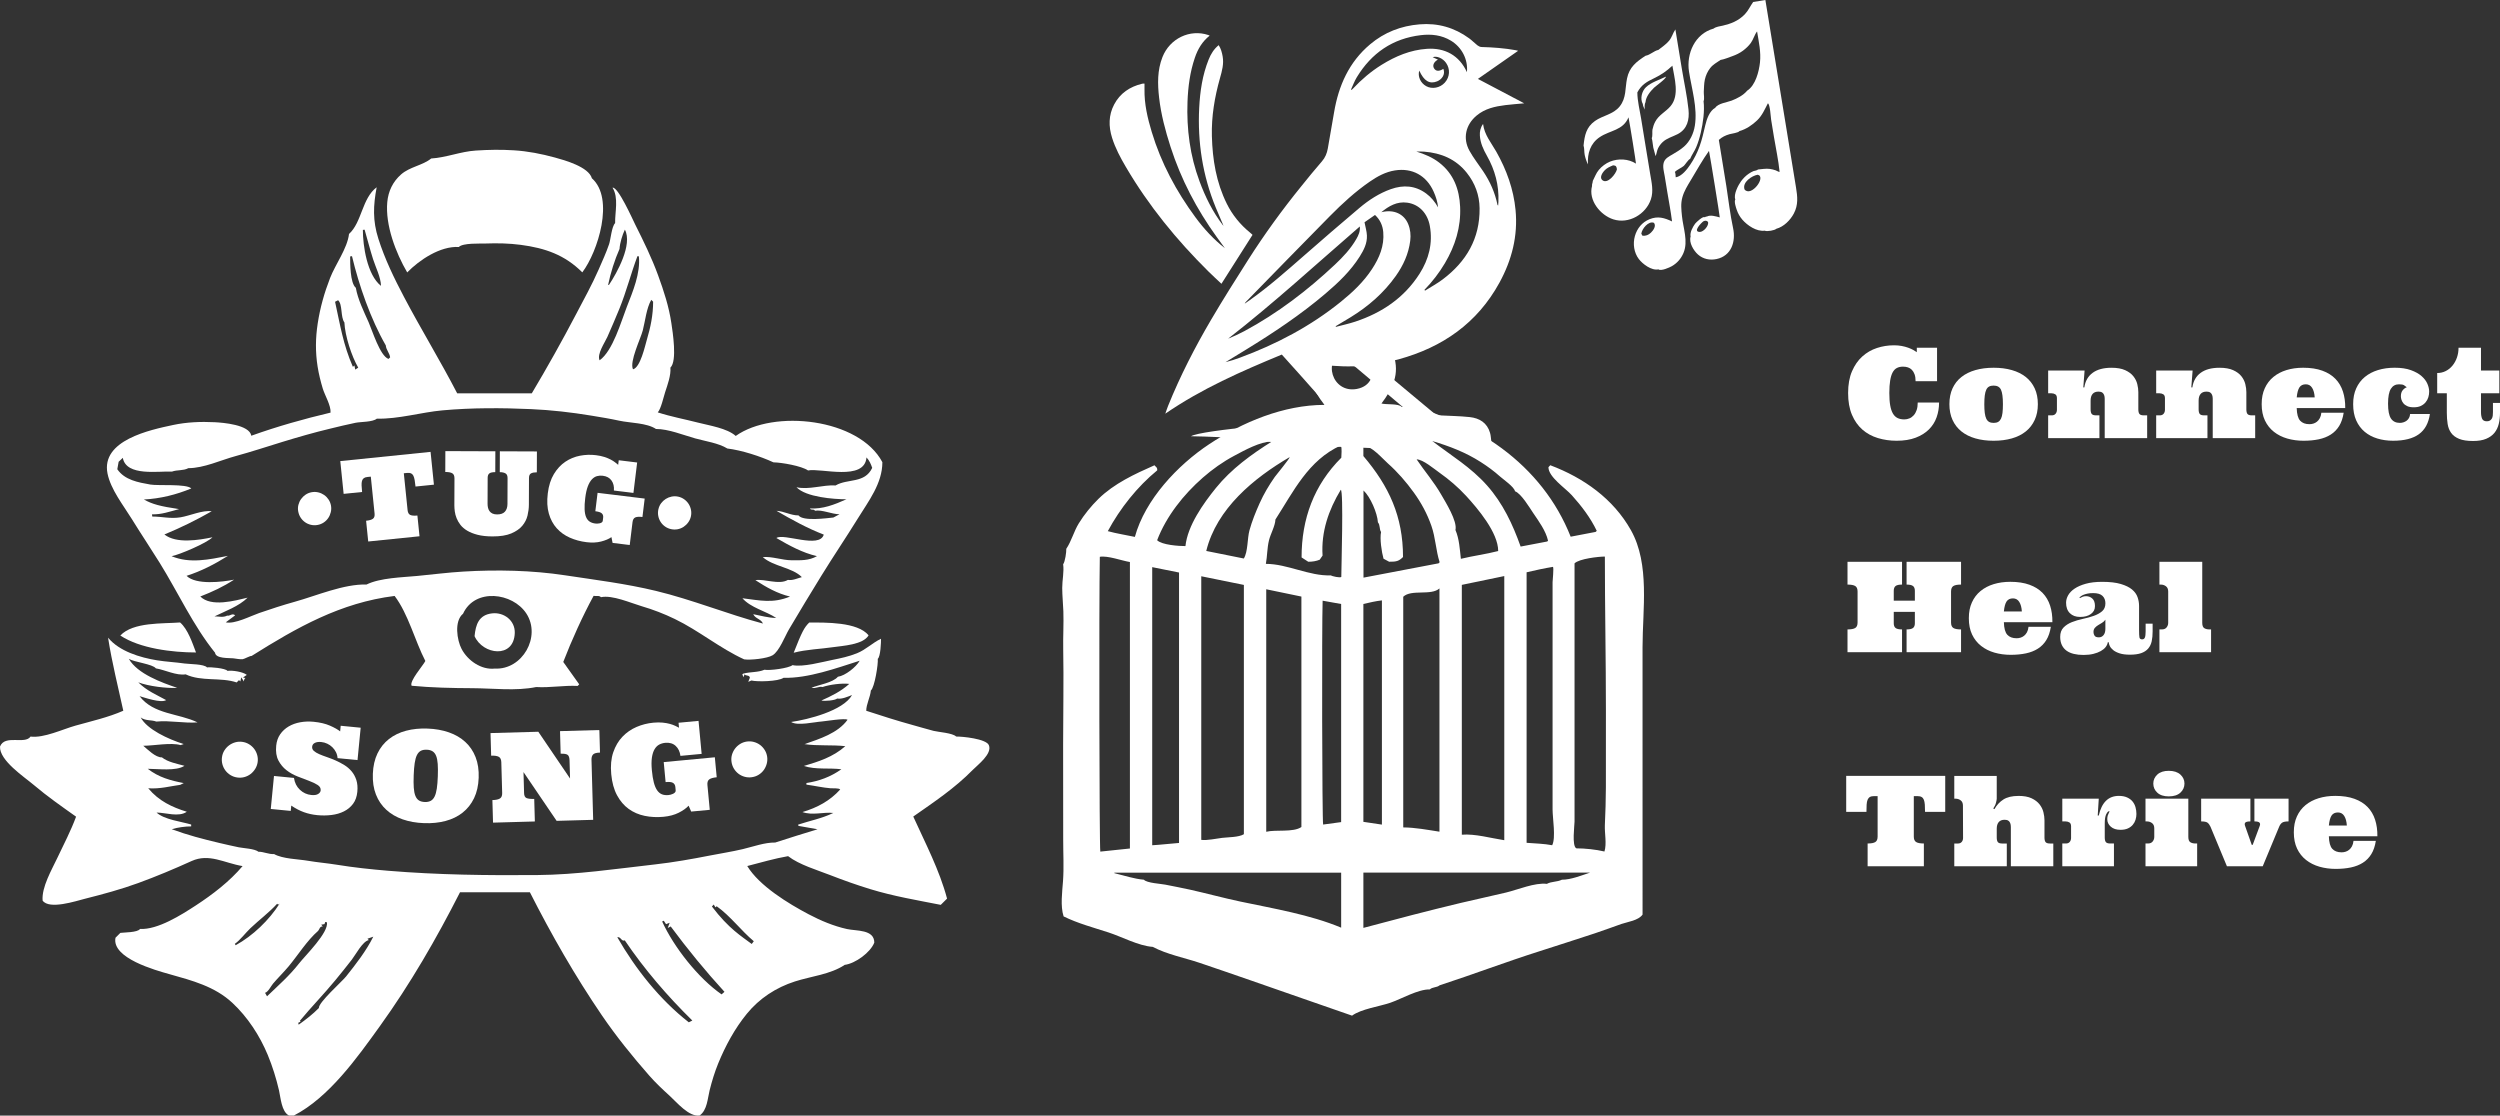
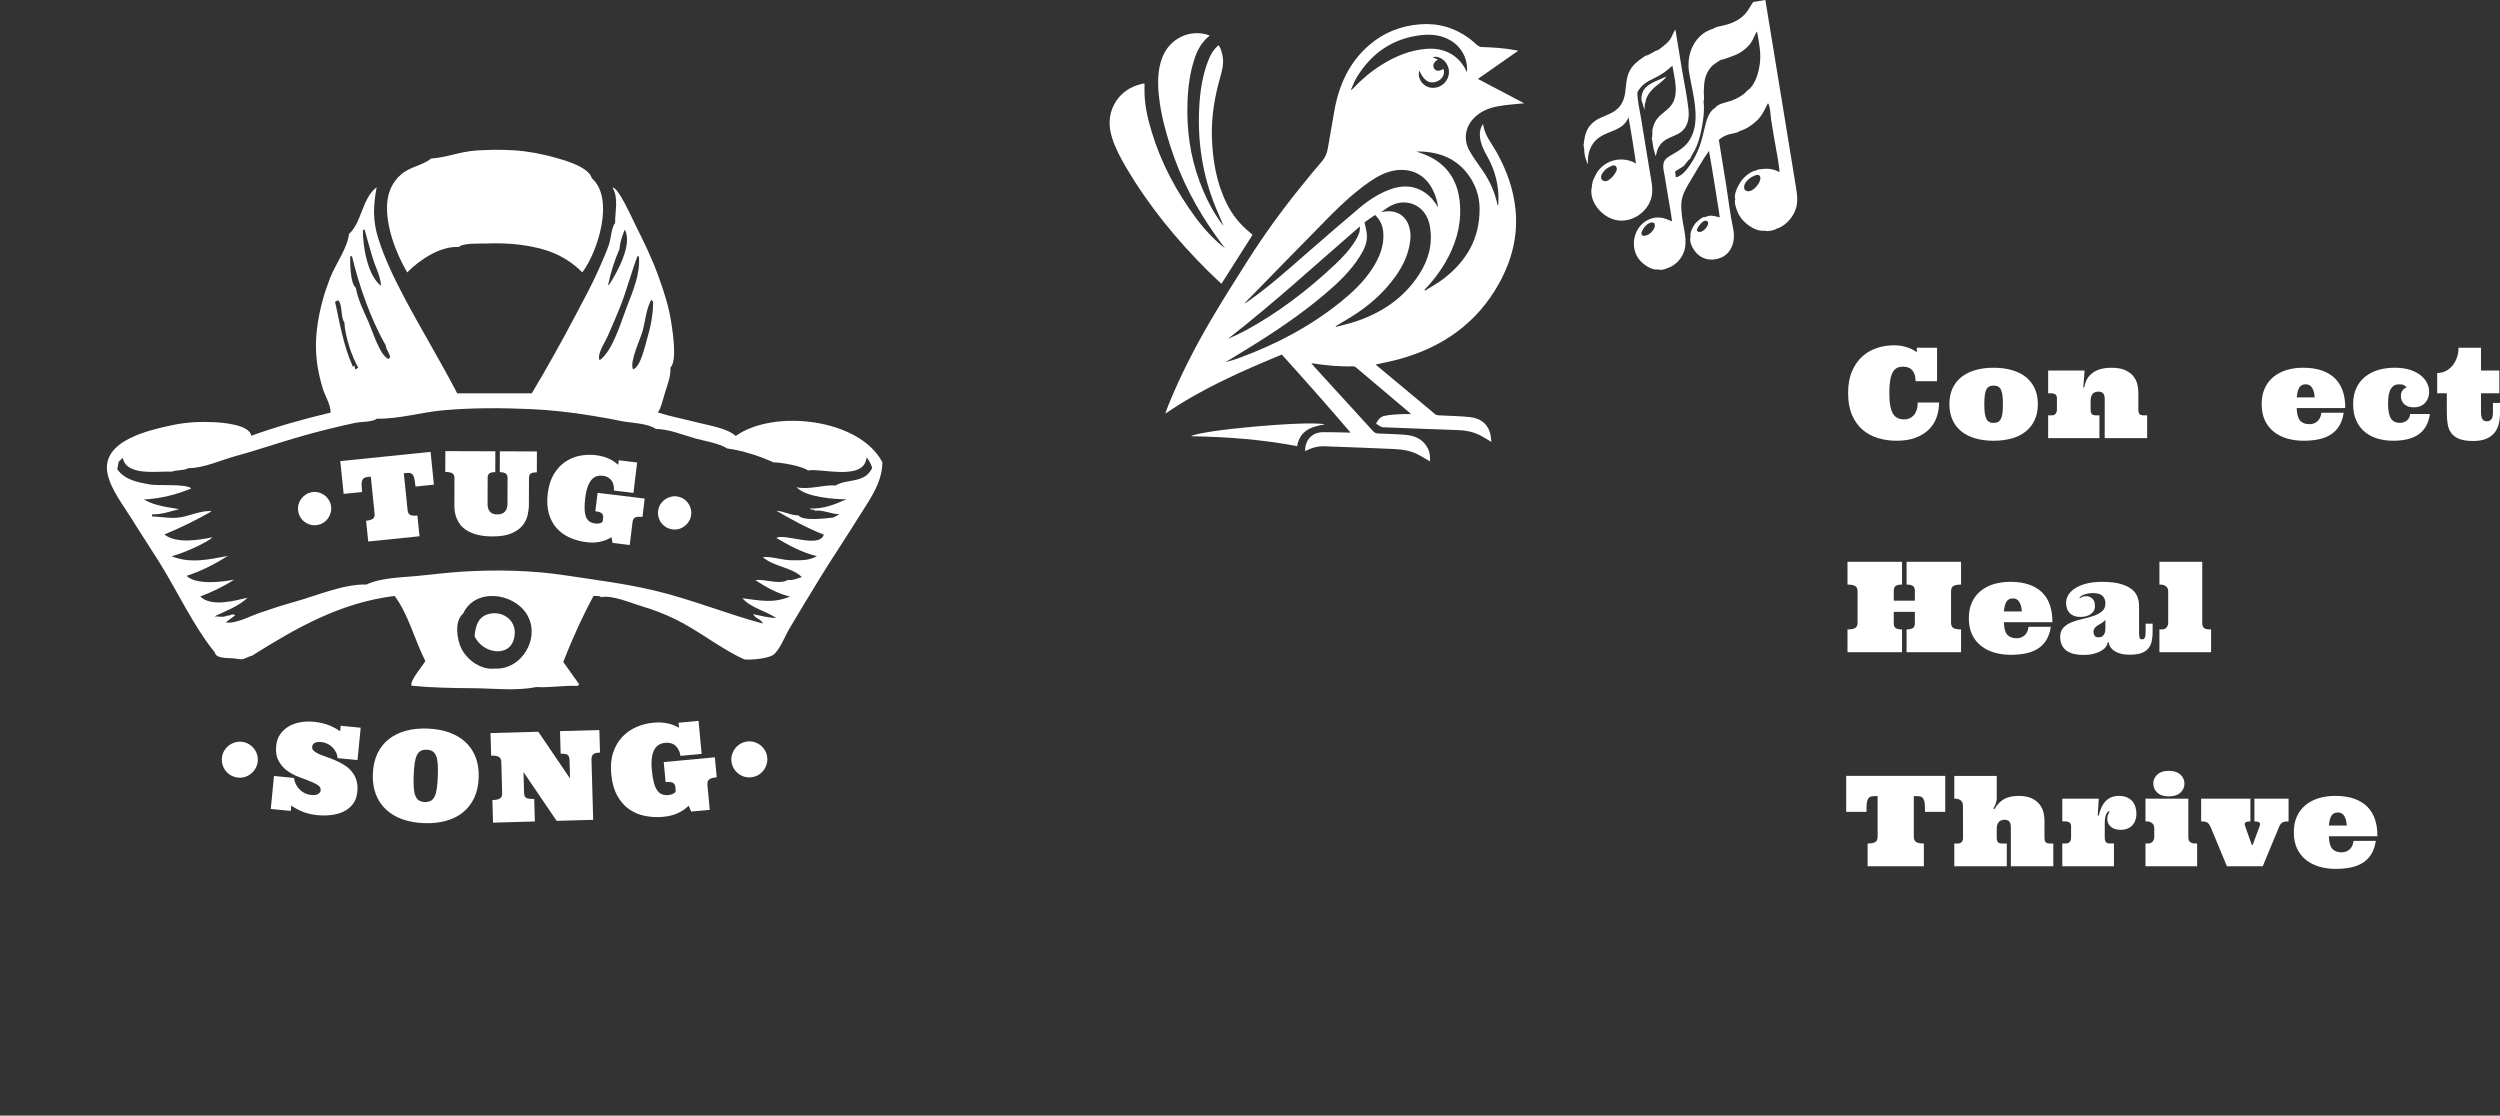
<svg xmlns="http://www.w3.org/2000/svg" viewBox="0 0 2388.08 1065.66">
  <rect x="0" y="0" width="2388.08" height="1065.66" fill="#333333" stroke="none" />
  <defs>
    <style>
      .cls-1 {
        fill: #fff;
        stroke-width: 0px;
      }
    </style>
  </defs>
  <g id="Layer_2" data-name="Layer 2">
    <g>
      <g id="Element_square-bird-cage.psd">
-         <path class="cls-1" d="M1568.99,873.68c-3.99,5.63-14.13,6.87-20.07,8.9-8.46,2.9-16.8,6.15-25.3,8.91-17.61,5.73-35.2,11.51-52.84,17.11-32.08,10.19-63.62,22.17-95.63,32.62-2.72,2.28-6.73,1.46-9.37,3.91-11.13-.27-27.14,9.12-37.69,12.73-10.52,3.6-27.77,5.9-36.57,12.32-32.05-10.99-63.94-22.35-95.98-33.4-16.56-5.71-33.1-11.5-49.73-17.07-14.37-4.82-31.24-8.08-44.64-15.22-13.73-.99-29.33-9.59-42.41-13.83-14.19-4.6-29.39-8.66-42.77-15.28-3.2-9.82-1.32-23.46-.57-33.67.96-13.03.15-26.4.18-39.48.06-30.35-.08-60.7-.07-91.05,0-30.29.65-60.65.09-90.93-.23-12.12.55-24.27.14-36.3-.26-7.44-1.05-14.77-1.09-22.25-.04-7.27,1.89-15.63.88-22.73,1.82-2.11,3.19-11.96,3-14.74,4.91-7.27,7.27-16.74,11.98-24.36,5.09-8.25,11.77-16.51,18.73-23.33,15.05-14.73,34.56-23.7,53.53-32.1.93,1.41,3,1.92,2.6,4.87-19,15.54-35.48,36.34-47.18,58.06,8.62,2.39,17.27,3.62,25.85,5.49,9.7-35.55,40.86-68.59,70.85-88.47,32-21.21,71.41-37.63,110.24-37.63-11.34-14.94-19.49-29.69-12.31-48.8,6.66-17.72,24.25-27.11,42.78-26.09,16.41.9,30.42,11.59,35.58,27.21,6.03,18.26-.8,32-11.59,46.36,4.48,1.26,16.43-.21,19.39,3.3,13.47-2.9,35.64,8.03,48.07,12.98,16.92,6.73,32.92,15.73,47.54,26.57,29.5,21.87,52.22,50.21,65.74,84.38,7.83-1.5,15.41-2.96,23.83-4.57-.09.09.49-.45,1.09-1-5.94-12.47-14.62-23.84-23.83-34.05-6.19-6.86-22.33-17.39-22.33-26.76.6-.65,1.05-1.14,1.74-1.89,31.86,12.02,60.16,31.98,77.07,62.07,18.28,32.52,11.07,76.08,11.08,111.82.02,85.12.02,170.25.02,255.37ZM1147.49,802.26c5.58.76,14.39-1.27,19.96-1.91,5.62-.65,15.94-.52,20.74-3.48v-238.14c-13.62-2.77-27.07-5.5-40.7-8.27v251.81ZM1436.94,802.59v-252.31c-13.73,2.85-27.19,5.64-40.56,8.41v238.65c12.46-1.08,28.17,3.38,40.56,5.25ZM1504.05,538.13v246.69c0,3.79-2.71,23.25,1.72,25.55,8.36,0,18.73,1.09,26.85,3.02,2.33-7.54.05-17.27.4-25.35.53-11.98.94-23.83.97-35.87.05-24.52.03-49.04.03-73.56,0-49-1-98.03-1-146.96-6.02,0-24.55,2.08-28.97,6.5ZM1079.33,810.5v-273.63c-7.63-1.24-21.17-6.31-28.75-5-.84,43.2-.47,276.45.47,281.61,9.38-.99,18.77-1.97,28.29-2.97ZM1375.01,794.46v-232.37c-7.97,7.2-26.87.56-34.59,7.94v220.35c11.13.02,23.62,2.38,34.59,4.08ZM1243.14,789.98v-220.12c-11.31-2.35-22.43-4.66-33.59-6.97v231.64c9.11-2.26,25.84.84,33.59-4.54ZM1126.25,805.21v-258.31c-8.6-1.73-17.02-3.42-25.62-5.15v265.66c8.56-.49,17.07-1.54,25.62-2.19ZM1458.26,546.68v258.4c8.02.64,16.62.79,24.44,2.31,3.63-7.06.37-25.83.37-34.13,0-12.06,0-24.12,0-36.18,0-24.12,0-48.24,0-72.35,0-25.05,0-50.09,0-75.14,0-11.13,0-22.26,0-33.39,0-1.67,1.34-13.75.37-14.72-8.34,1.37-16.74,3.2-25.18,5.19ZM1302.35,886.35c30.88-8.25,61.84-16.4,92.93-23.83,14.39-3.44,28.88-6.47,43.28-9.93,11.17-2.68,27.64-9.7,39.05-8.3,4.47-2.45,9.83-1.67,14.34-3.96,8.67.04,18.75-4.14,27-6.81h-216.6v52.83ZM1064.52,833.57c-.02.16-.05.32-.07.49,9.24,2.23,18.74,5.46,28.25,6.28,2.76,3.17,16.34,3.88,20.35,4.69,7.89,1.59,15.85,3.06,23.7,4.81,16.08,3.59,32.02,7.98,48.14,11.38,31.32,6.62,66.64,12.5,96.23,24.91v-52.55h-216.6ZM1249.68,536.6c-2.15-1.39-4.38-2.84-6.37-4.13,0-36.95,11.8-69.09,37.96-95.25,0-3.55.81-8.34-.42-11.73-31.14,14.07-45.25,43.97-62.52,70.76-.22,6.15-4.66,13.73-6.15,19.85-1.83,7.5-1.61,15.06-2.98,22.52,20.62,0,41.54,11.84,62.09,10.99,1.06.85,8.75,2.58,9.97,1.5,0-8.2,2.29-82.82-.51-83.25-11.73,19.45-18.83,40.16-17.39,62.86-.99,1.42-1.79,2.58-2.72,3.92q-4.77,2-10.97,1.96ZM1302.34,435.63c24.58,28.91,37.87,57.73,37.87,96.46-3.87,3.82-6.21,4.6-13.28,4.49-1.98-1.07-3.76-2.03-5.34-2.88-1.83-6.41-3.7-19.15-2.36-25.5-1.84-2.81-.71-6.58-3-9.24-.56-8.91-7.23-24.44-13.78-30.44v83.26c23.86-4.55,47.61-9.07,71.75-13.68.11-.11.56-.59.99-1.04-3.6-11.13-3.89-23.38-7.87-34.75-4.05-11.56-9.62-21.89-16.79-31.82-7.23-10-15.55-19.65-24.77-27.8-5.28-4.67-15.63-17-23.42-16.85v9.79ZM1320.05,787.69v-214.18c-6.13.68-11.9,2.11-17.7,3.43v208.11c5.91.88,11.7,1.74,17.7,2.64ZM1281.1,785.3v-208.34c-6.02-1.08-11.84-2.12-17.68-3.16-.85,24.76-.48,209.1.47,213.84,5.67-.77,11.36-1.54,17.2-2.34ZM1188.14,533.5c4.03-6.53,3.25-19.1,5.37-26.84,2.42-8.85,5.93-17.48,9.68-25.86,4.04-9.02,8.88-17.15,14.52-25.21,1.37-1.96,14.73-18.03,14.15-18.91-34.22,20.03-69.69,49.18-79.6,89.61,12.06,2.42,23.72,4.76,35.88,7.21ZM1353.21,438.82c7.72,11.44,16.59,21.59,23.51,33.68,4.06,7.1,15.6,25.38,13.57,33.78,3.63,8.38,4.17,18.55,5.19,27.51,11.81-2.88,23.78-4.35,35.64-7.42,0-17.58-19.51-40.58-30.7-52.74-7.53-8.18-16.28-15.68-25.37-22.09-5.1-3.59-15.8-12.74-21.85-12.74ZM1132.37,521.64c2.09-19.65,17-40.52,29.11-55.52,14.63-18.12,33.92-32.11,53.47-44.38-11.13,0-26.3,8.49-35.95,13.62-10.79,5.74-20.86,12.88-30.04,20.92-18.36,16.08-34.85,36.83-43.63,59.76,4.53,4.53,20.66,5.6,27.03,5.6ZM1368.15,421.29c18.18,13.95,36.88,25.02,52.38,42.5,15.08,17.01,24.49,37.11,32.03,58.31,8.54-1.63,16.91-3.22,25.39-4.84.25-.25.6-.6.79-.79-2.17-9.56-8.86-18.54-14.29-26.58-3.31-4.91-11.38-18.52-17.28-20.63-.69-4.13-11.36-11.46-14.24-14.05-5.73-5.15-11.98-9.7-18.46-13.85-14.45-9.27-30-15.2-46.33-20.07ZM1284.78,334.06c-22.51,9.3-12.43,41.97,11.36,37.46,27.89-5.29,12.84-47.97-11.36-37.46Z" />
-       </g>
+         </g>
      <g id="Element_swiss-canary.psd">
        <g>
          <path class="cls-1" d="M1314.05,348.26c3.31,2.76,6.42,5.34,9.52,7.92,15.79,13.18,31.56,26.38,47.39,39.51.79.66,2.05.98,3.11,1.04,9.97.57,19.99.61,29.9,1.68,9.27,1,16.62,5.46,19.39,15.11.76,2.65.83,5.51,1.26,8.61-4.19-2.44-7.78-4.83-11.62-6.7-6.14-2.99-12.79-4.3-19.56-4.57-24.13-.96-48.27-1.66-72.39-2.72-2.17-.1-4.25-2.14-6.53-3.36,1.76-4.12,4.48-6.84,8.22-7.61,4.83-.99,9.84-1.22,14.79-1.55,3.31-.22,6.65-.04,10.2-.04-.43-.46-.83-1.01-1.34-1.43-17.03-14.42-34.07-28.83-51.13-43.21-.64-.54-1.59-1.06-2.38-1.03-13.12.41-26.11-.8-39.05-2.82-.24-.04-.49,0-1.21,0,1.79,2.03,3.34,3.83,4.95,5.58,17.98,19.67,35.98,39.32,53.92,59.03,1.39,1.53,2.81,2.3,4.9,2.38,8.65.33,17.32.56,25.94,1.28,9.32.77,17.27,4.21,21.72,13.21,1.9,3.84,2.12,7.92,1.95,12.17-3.53-2.06-6.91-4.11-10.38-6.02-7.25-3.98-15.24-5.38-23.32-5.76-22.46-1.07-44.93-1.84-67.4-2.67-6.46-.24-12.45,1.67-18.21,4.63-.2-10.6,6.69-17.97,17.13-18.11,7.66-.1,15.32.24,22.98.39.82.02,1.64,0,3.27,0-21.8-25.47-43.58-50.11-65.64-74.51-38.53,15.94-76.39,32.5-111.3,56.47,1.04-2.93,1.79-5.32,2.73-7.63,11.51-28.45,25.5-55.69,41.02-82.11,11.38-19.37,23.39-38.38,35.46-57.33,15.49-24.32,32.41-47.63,50.58-70.03,6.5-8.02,12.96-16.09,19.76-23.85,3.19-3.63,4.84-7.73,5.66-12.26,2.09-11.52,4.07-23.06,6.01-34.61,4.28-25.47,14.21-47.97,34.39-64.98,13.65-11.51,29.56-17.67,47.33-19.12,17.49-1.43,33.3,3.09,47.43,13.45,2.74,2.01,5.11,4.53,7.8,6.62,1.08.83,2.57,1.56,3.89,1.59,10.99.3,21.93,1.1,32.76,3.06.7.13,1.38.33,2.24.55-12.83,8.97-25.48,17.8-38.45,26.86,14.84,7.82,29.21,15.4,44.25,23.33-6.52.61-12.28,1-18,1.71-9.91,1.23-19.52,3.32-27.5,9.99-10.46,8.75-13.41,21.73-6.79,33.66,3.78,6.81,8.66,13.01,13.02,19.49,6.61,9.84,11.37,20.47,13.72,32.13.03.13.18.23.64.75.11-1.5.21-2.59.26-3.69.64-15.74-3.28-30.32-11.01-43.98-3.37-5.97-6.27-12.16-6.7-19.16-.23-3.89.44-7.58,3.05-11.2,1.26,10.5,7.87,18.07,12.63,26.5,9.83,17.39,16.49,35.81,18.4,55.74,2.37,24.72-3.56,47.77-15.36,69.33-21.18,38.71-54.42,61.8-96.36,73.27-7.05,1.93-14.25,3.27-21.93,5.01ZM1303.43,212.31c.89,4.66,2.11,8.59,2.29,12.57.35,7.53-3,14.04-6.9,20.22-8.74,13.83-20.45,24.95-32.79,35.44-23.66,20.12-49.43,37.26-75.85,53.47-6.51,3.99-13.03,7.96-19.55,11.94,4.7-1.18,9.27-2.62,13.76-4.28,34.91-12.9,67.49-30.01,96.52-53.49,11.23-9.09,21.7-18.99,29.68-31.18,7.02-10.71,11.88-22.17,10.73-35.36-.55-6.33-3.04-11.79-7.87-16.31-3.67,2.56-7.13,4.97-10.03,6.99ZM1373.7,198.16c-.49-5.34-2.11-10.33-4.28-15.18-6.85-15.32-20.44-22.81-36.99-20.18-8.9,1.42-16.63,5.64-23.94,10.68-13.9,9.59-26.3,20.96-38.12,32.93-26.96,27.31-53.72,54.82-80.55,82.26-.22.22-.34.55-.87,1.42,2.04-1.42,3.48-2.41,4.9-3.42,18.38-13.01,35.17-27.96,52.1-42.74,17.43-15.22,34.9-30.4,52.61-45.29,9-7.57,18.84-14.01,30.07-17.98,11.9-4.2,23.22-3.48,33.64,4.14,4.82,3.53,8.5,8.1,11.44,13.34ZM1319.39,202.75c.23-.06.47-.11.7-.17,11.32-2.69,21.04,1.69,25.05,11.44,2.09,5.09,2.63,10.44,1.96,15.92-1.55,12.53-6.64,23.63-13.87,33.79-11.51,16.19-26.2,28.94-43.06,39.29-4.73,2.9-9.51,5.71-14.27,8.56.07.21.13.42.2.64,6.15-1.64,12.4-2.97,18.44-4.97,25.5-8.44,46.77-22.74,61.43-45.71,8.9-13.95,12.83-29.15,9.85-45.71-2.19-12.17-10.28-20.65-21.54-22.24-9.81-1.39-17.68,3.23-24.88,9.16ZM1360.68,276.86c.18.26.35.53.53.79,5.66-3.57,11.6-6.77,16.92-10.78,22.54-16.97,35.56-39.03,35.22-67.9-.15-12.68-4.35-24-12.22-33.89-10.42-13.08-24.48-18.97-40.79-20.22-1.24-.1-2.5-.11-3.75-.13-1.24-.02-2.48,0-3.72,0,7.95,2.49,15.45,5.58,21.96,10.64,13.72,10.65,19.16,25.41,19.93,42.11.89,19.43-4.71,37.28-14.53,53.91-5.48,9.28-12.05,17.74-19.55,25.48ZM1298.92,216.34c-41.7,36.07-82.26,73.34-125.77,107.18,5.37-2.2,10.58-4.57,15.61-7.28,31.8-17.11,60.21-38.86,86.45-63.52,7.77-7.31,15.07-15.1,20.43-24.44,2.06-3.59,3.81-7.36,3.28-11.95ZM1401.25,68.97c1.21-12.18-4.85-23.78-15.22-30.09-8.92-5.42-18.73-6.48-28.69-5.31-27.05,3.18-47.26,17.15-61.29,40.24-2.23,3.68-3.72,7.81-5.54,11.73.21.11.41.22.62.33.41-.39.84-.76,1.23-1.18,8.17-8.75,17.21-16.43,27.39-22.76,13.31-8.27,27.48-14.22,43.3-15.29,17.14-1.16,30.93,6.24,38.22,22.33ZM1355.73,67.43c-1.67,5.51,1.14,11.84,6.6,14.87,5.61,3.12,13.2,1.69,17.77-3.34,4.86-5.36,5.37-12.97,1.24-18.86-3.16-4.51-9.03-6.98-12.8-5.44,1.59.72,3.22,1.46,5.03,2.29-3.88,2.05-5.39,5.5-3.81,8.2,1.79,3.06,4.88,3.26,8.98.59,2.26,5.55-1.77,10.28-5.98,11.98-7.16,2.88-12.56-.36-17.02-10.29Z" />
          <path class="cls-1" d="M1155.51,34.05c-7.11,5.59-11.32,12.85-14.11,21.01-4.68,13.66-6.53,27.83-7.06,42.18-.96,26.03,2.38,51.46,11.49,75.98,5.5,14.8,12.43,28.88,22.03,41.53.18.24.4.44.88.97-2.59-6.1-5.08-11.77-7.43-17.5-12.53-30.55-17.47-62.4-15.79-95.27.8-15.74,3.08-31.3,9.02-46.08,2.09-5.22,4.94-9.97,9.59-13.74,2.15,3.35,3.11,6.95,3.78,10.7,1.3,7.23-.63,14.04-2.55,20.83-5.11,18.11-8.22,36.49-7.73,55.37.58,22.41,4.15,44.17,14.21,64.5,5.4,10.92,12.95,20.12,22.39,27.78.65.52,1.26,1.09,1.87,1.65.18.16.29.4.32.44-9.86,15.52-19.67,30.96-29.66,46.68-4.03-3.81-8.27-7.66-12.33-11.68-30.38-30.06-57.25-62.91-78.92-99.85-5.23-8.91-10.11-18-13.22-27.93-3.4-10.84-3.41-21.55,1.95-31.76,5.7-10.84,15.06-17.05,26.79-19.89.69-.17,1.44-.09,2.23-.13,0,1.9.03,3.63,0,5.37-.27,14.07,2.91,27.57,6.93,40.9,8.98,29.73,23.44,56.66,41.81,81.58,8.08,10.96,17.22,20.93,28.03,29.36-2.6-3.56-5.22-7.09-7.8-10.67-19.07-26.46-34.09-54.99-44.09-86.1-4.95-15.39-9.11-30.97-10.94-47.08-1.49-13.07-1.73-26.09,3.21-38.65,6.99-17.77,26.18-26.99,43.81-21.09.39.13.75.34,1.31.59Z" />
          <path class="cls-1" d="M1265.7,405.4c-13.2,1.97-24.11,6.04-26.67,20.8-33.47-6.45-67.31-8.92-101.33-9.49,8.95-5.87,112.29-15.17,127.99-11.31Z" />
        </g>
      </g>
    </g>
  </g>
  <g id="Layer_3" data-name="Layer 3">
    <g id="Element_musical-notes.psd">
      <g>
        <path class="cls-1" d="M1597.18,211.51c-1.15-9.41-3-18.78-4.53-28.14-.82-5.04-1.65-10.08-2.47-15.11-.7-4.26-2.23-9.05-.81-13.3,1.27-3.78,5.19-5.66,8.42-7.56,3.8-2.23,7.53-4.47,10.85-7.39,5.73-5.05,9.15-12.55,10.34-20,2.68-16.84-2.99-34.95-5.59-51.57-2.69-17.14,5.55-36.16,23.48-41.14,2.36-1.85,6.16-2.19,8.99-2.86,3.6-.86,7.23-1.93,10.6-3.52,3.8-1.79,7.36-4.25,10.26-7.3,3.37-3.55,5.16-7.84,7.95-11.72l11.66-1.91c6.51,39.76,13.01,79.51,19.51,119.27,3.25,19.92,6.51,39.83,9.75,59.75,1.44,8.81,2.3,16.69-2.07,24.94-3.37,6.37-9.6,12.65-16.73,14.58-1.43,1.52-9.11,2.89-11.05,1.81-7.79,1.1-16.7-5.06-21.44-10.56-2.42-2.82-4.15-5.9-5.34-9.42-.75-2.22-2.64-7.66-1.35-9.91-1.89-4.68,2.93-13.86,5.53-17.37,2.08-2.81,4.51-5.25,7.4-7.21,1.41-.96,2.86-1.78,4.43-2.43.92-.38,3.68-.56,4.2-1.54,3.87-.28,7.57-1.09,11.49-.55,1.89.26,3.7.75,5.5,1.36.98.33,2.88,1.63,3.77,1.49-1.11-11.19-3.6-22.41-5.42-33.51-.89-5.42-1.78-10.85-2.66-16.27-.38-2.33-1.02-14.96-3.13-15.71-3.03,5.81-5.38,11.55-10.23,16.24-4.65,4.48-10.61,8.51-16.89,10.26-1.14,1.66-7.44,2.38-9.45,2.96-3.96,1.15-7.14,2.65-10.26,5.47,2.4,14.69,4.89,29.62,7.16,44.1,2.06,13.16,3.59,26.99,6.44,40.14,2.76,12.75-1.5,26.55-15.84,29.58-6.34,1.34-12.82.02-17.71-4.35-4.11-3.67-8.85-11.35-7.01-17.17-.9-3.88,2.11-9.24,4.28-12.25.86-1.19,7.83-7.76,9.26-6.1.45-.28.9-.56,1.36-.85.1.07.25.16.41.27,3.33-2.15,9.06-.25,12.54.68.02-1.43-9.14-58.09-10.3-63.55-6.36,8.86-11.83,18.76-17.46,28.11-3.13,5.2-6.33,10.29-7.96,16.2-1.71,6.2-1.02,11.69-.4,17.95,1.13,11.5,6.16,24.09,1.42,35.29-2.25,5.33-6.07,9.71-11.11,12.58-2.06,1.18-10.28,4.97-12.79,3.03-6.51,1.43-15.09-5.07-18.72-9.84-4.69-6.17-5.84-14.61-3.77-21.94,2.05-7.26,6.87-13.25,13.94-16.11,7.98-3.23,14.21-1.36,21.55,2.12ZM1600.69,169.39c5.84-.95,10.9-7.65,13.99-12.24,3.67-5.47,6.61-11.27,8.85-17.48,2.37-6.56,3.83-13.32,5.43-20.07,1.35-5.73,3.93-13.56,9.48-16.62,2.74-4.25,11.26-5.19,15.63-6.86,5.29-2.03,11.23-5.08,14.92-9.54,7.93-5.05,11.25-18.28,12.19-26.9,1.1-10.02-1.15-19.76-2.77-29.66-2.47,3.11-3.52,7.61-5.92,10.94-2.06,2.85-4.7,5.33-7.51,7.43-3.09,2.31-6.7,4.04-10.33,5.31-3.5,1.23-7.52,2.98-11.16,3.56-3.6,2.57-7.07,4.18-9.89,7.79-2.47,3.16-4.22,7.02-5.07,10.94-.84,3.89-.77,7.71-1.02,11.63-.14,2.15.84,7.14-.22,8.99,1.16,9.47-.52,20.78-2.63,30.01-1.11,4.82-2.52,9.62-4.47,14.17-1.63,3.81-4.24,7.28-5.78,11.05-1.29.03-4.84,5.63-5.91,6.55-2.49,2.15-6.58,3.63-8.67,5.93.78.55.7,4.03.88,5.09ZM1679.05,166.9c-5.58.91-15.07,7.18-12.59,14.11,6.26,7.59,21.08-12.14,12.59-14.11ZM1568.92,225.15c3.23.31,5.64-.55,8.13-2.93,2.32-2.23,5.19-6.38,2.87-9.35-5.22-2.22-11.6,5.87-12.08,10.39.37.65.69,1.21,1.09,1.89ZM1627.18,211.37c-2.06,1.42-10.54,10.18-3.4,10.18,3.5,0,8.91-6.07,7.74-9.61-1.46-1.41-2.5-1.33-4.34-.58Z" />
        <path class="cls-1" d="M1600.39,28.11c2.03,12.43,4.07,24.85,6.1,37.28,2.13,13.03,5.07,26.19,6.42,39.32.99,9.62-1.15,18.65-10.4,23.43-4.88,2.52-10.27,3.8-14.37,7.67-1.73,1.63-3.18,3.58-4.25,5.69-1.23,2.44-1.32,5.27-2.44,7.64-.55-2.74-1.61-5.37-2.18-8.15-.6-2.94-.67-6.32-1.48-9.16.98-1.33.33-6.35.68-8.02.54-2.56,1.36-5.08,2.57-7.41,3.47-6.68,10.07-9.49,14.73-15.02,8.76-10.39,3.68-26.69,1.73-38.65-5.29,5.01-10.68,8.74-17.25,11.89-7.25,3.47-12.34,6.35-16.21,13.64.04,8.25,2.24,16.68,3.56,24.79,1.45,8.89,2.9,17.78,4.35,26.67,1.45,8.89,2.91,17.78,4.38,26.66,1.33,8.07,3.32,15.98.65,24-4.76,14.33-21.22,23.93-35.99,19.12-12.3-4-23.91-18.14-20.24-31.82-.26-1.69.76-3.18.72-4.84,1.94-3.67,3.07-7.31,5.79-10.58,2.74-3.29,6.66-6.25,10.64-7.87,7.87-3.19,17.61-2.77,24.82,1.9.03-1.47-5.95-38.62-7.13-44.21-5.19,12.64-17.53,12.24-27.45,18.88-9.03,6.05-11.96,15.67-11.25,26.08-1.44-2.88-2.5-5.91-3.14-9.08-.58-2.87-.23-6.19-1.09-8.96,1.01-9.61,2.47-17.49,10.88-23.43,7.67-5.42,17.42-6.16,23.63-13.91,6.46-8.06,5.09-17.26,7.01-26.72,2.19-10.8,8.92-16.03,17.7-21.69,4.42-.72,7.99-4.72,12.23-5.56,3.64-2.92,7.41-5.29,10.4-8.96,2.65-3.26,3.55-7.41,5.87-10.63ZM1540.89,157.9c-3.43,1.53-6.01,2.42-8.62,5.39-1.74,1.98-4.48,6.32-1.75,8.71,5.06,4.44,13.23-6.18,14.03-10.29-.46-2.79-.76-3.53-3.65-3.81Z" />
        <path class="cls-1" d="M1571.22,104.69c-.86-1.73-1.88-3.38-1.94-5.34-2.86-5.07-.89-12.4,3.06-16.11,4.89-4.6,12.94-7.06,18.94-10,.67,1.68-9.83,9.11-11.3,10.56-3.62,3.58-7.67,8.44-8.14,13.74-1.01,1.99-.96,5.02-.61,7.14Z" />
      </g>
    </g>
  </g>
  <g id="Layer_4" data-name="Layer 4">
    <g id="Element_banner-ribbon.psd">
      <g>
-         <path class="cls-1" d="M110.3,895.78c1.45-1.45,3.38-3.38,4.66-4.66,3.11-.47,16.75-.3,18.78-3.77,16.91.96,39.71-13.57,53.2-22.37,16.08-10.49,32.37-22.96,44.78-37.66-17.43-2.89-31.89-12.44-48.68-4.84-16.77,7.6-33.68,14.72-50.98,21.03-16.58,6.05-33.76,10.69-50.87,15-8.68,2.19-34.14,10.66-40.48,1.77-1.07-12.73,8.68-29.37,13.95-40.54,6.14-13,13.06-26.15,18.02-39.62-13.76-9.78-27.44-19.3-40.33-30.23C23.16,742.09-.64,726.48.01,713.13c4.66-11.84,23.75-1.63,29.17-9.54,12.64,1.66,30.82-7.06,42.9-10.44,15.16-4.25,31.28-7.88,45.7-14.23-4.93-22.77-10.74-45.42-14.55-69.78,10.75,13.06,30.77,19.01,46.76,21.61,8.69,1.41,17.62,1.79,26.35,3.06,4.48.65,18.68.44,21.44,3.75,2.45-.59,17.71.72,19.54,3.3,4.48-.72,14.8.85,18.44,3.83-1.34.92-2.4,1.64-3.67,2.51.73.15,1.23.25,2.3.47-.97.87-1.44,1.96-1.39,3.27-.88-1.34-1.58-2.4-2.59-3.94-.32,1.59-.54,2.68-.78,3.9-.58-.51-.97-.86-1.36-1.2-.65.65-1.3,1.3-2.2,2.2-15.14-5.15-33.73-.62-48.73-7.74-8.9,1.41-19.75-4.28-28.45-5.7-3.03-4.16-20.76-5.91-25.84-9.12,8.28,14.4,31.48,22.73,46.31,27.75-10.35.54-27.12-1.5-37.26-5.28,8.12,8.15,17.65,11.97,26.62,16.95-4.89,3.15-20.54-2.38-25.4-3.76,13.35,17.62,37.4,16.28,55.41,25.07-13.13.99-26.45-2.07-39.41-.79-4.69-1.82-10.11-.44-14.92-3.93,6.08,11.36,26.03,20.67,41.09,25.4-1.05.36-1.71.59-2.93,1.01-9.26-2.69-25.78.62-35.69.62,4.12,3.47,11.68,11.3,17.79,11.09,5.64,4.53,14.66,6.15,21.54,8.05-7.81,5.32-25.73,2.87-35.06,2.87,10.46,8.2,21.9,11.24,34.37,13.66-1.08.53-1.7.84-3.41,1.68-9.03,1.17-19.29,4.1-30.49,3.27,9.95,12.04,22.77,18.11,36.84,22.42-7.75,5.42-20.29.78-28.93.78,7.52,6.82,23.75,8.59,33.1,11.43v1.77c-5.7,0-13.14,1.02-18.57,2.7,14.99,5.56,30.01,9.49,45.57,13.15,6.17,1.45,12.32,2.86,18.53,4.14,3.84.79,15.62,1.37,18.57,4.22,5.14-.1,9.86,2.6,15.04,2.2,8.36,4.72,23.08,4.82,32.53,6.45,9.06,1.56,18.18,2.26,27.24,3.74,16.46,2.68,32.8,4.42,49.28,5.79,47.66,3.95,94.55,4.5,142.3,4.1,38.03-.32,75.16-5.95,112.83-10.19,17.33-1.95,35.03-5.1,52.16-8.46,10.48-2.06,21.02-3.66,31.4-6.12,9.72-2.3,21.1-6.48,31.02-6.3,13.4-4.35,26.99-8.59,40.42-12.68-6.65-1.18-12.31-2.17-18.26-3.23-.03-.12-.13-.62-.25-1.21,11.02-3.68,22.49-5.79,33.61-11.14-9.94-1.04-19.67,2.6-29.51-.85,14.12-4.21,26.27-10.7,36.07-21.57-1.36-1.52-7.43-1.02-9.14-1.15-7.74-.62-15.42-2.44-23.14-3.48v-1.54c11.94-1.83,22.96-5.76,33.4-13.15-11.67-1.49-24.58.61-35.79-3.16,13.94-4.16,27.71-8.4,39.55-18.89-12.99-1.45-25.96-.06-38.98-1.94,14.31-5.01,31.8-10.37,41.1-23.27-1.94-1.85-21.81,1.46-24.77,1.65-6.65.41-23.15,4.42-29.1.45,15.86-2.29,49.78-10.68,58.18-25.75-4.16,1.59-9.68,4.16-14.24,3.36-1.79,1.79-12.45,2.75-15.02,1.86,9.41-4.16,18.55-8.61,26.62-15.85-7.24-.85-18.72.66-25.59,2.99-3.36-1.02-6.45,1.88-10.48.7,6.75-2.84,20.23-4.73,25.2-10.52,6.94-.93,17.42-9.24,20.81-15.29-22.11,7.02-49.24,16.96-72.77,16.31-5.02,3.57-25.25,3.95-30.68,2.56-.57.25-1.31.57-3,1.3.76-1.94,1.16-2.96,1.55-3.96-.51-2.9-3.82-1.34-5.08-3.28-.25.72-.48,1.36-.99,2.82-.49-1.14-.82-1.91-1.15-2.69.05-.05.57-.57.69-.69,7.02-1.94,14.05-1.02,20.46-3.77,4.87.96,22.98-1.37,26.79-4.4,9.85,2.1,28.24-3.01,37.98-4.96,8.06-1.61,15.83-3.27,23.49-6.34,8.77-3.51,14.93-10.08,23.07-13.89.04,3.08-.41,17.12-3.11,19.16.61,4.47-2.96,27.34-6.6,30.28-.58,6.48-4.4,13.05-4.4,19.34,14.86,4.86,29.69,9.61,44.76,13.74,6.53,1.79,13,3.75,19.55,5.46,4.35,1.13,18.33,1.99,21.58,5.43,5.64-.13,28.69,2.07,31.25,8.25,3.43,8.29-10.7,18.8-15.49,23.69-17.11,17.43-36.84,30.55-56.73,44.47,11.62,25.64,25.03,51.1,32.28,78.39-2.01,1.99-3.68,3.65-6.02,5.97-22.65-4.47-45.08-8.2-67.31-15.02-12.95-3.97-25.63-8.46-38.24-13.38-12.56-4.9-29.51-9.85-40.29-18.12-12.81,2.21-25.66,6-39,9.43,11.39,18.92,39.45,35.99,58.7,46.12,11.55,6.08,23.78,11.23,36.56,14.07,9.01,2,26.1.19,26.1,12.97-3.69,9.43-18.08,19.95-28.26,21.25-13.44,9.08-32.31,10.94-47.54,15.84-18.11,5.82-33.93,16.16-45.95,30.87-11.53,14.1-20.49,30.67-27.37,47.49-3.36,8.23-5.97,16.83-8.14,25.45-1.98,7.87-2.28,19.08-9.57,24.24-10.22,1.55-21.86-12.64-28.5-18.67-6.87-6.24-13.49-12.44-19.62-19.42-16.12-18.36-31.56-37.47-45.34-57.68-25.6-37.57-48.13-76.94-68.69-117.45h-66.77c-22.51,44.3-47.44,87.45-76.49,127.82-21.59,30-48.56,68.11-82.15,85.41h-4.74c-7.16-3.55-7.96-17.27-9.52-24.01-2.65-11.42-6.25-23.01-10.74-33.83-7.64-18.41-19.17-36.14-33.8-49.77-16.91-15.76-38.59-21.35-60.27-27.45-13.15-3.7-55.18-15.26-51.39-34.71ZM589.66,895.28c17.5,30.43,40.5,59.53,68.31,81.27,1.12-.57,2.18-1.1,3.36-1.7-23.93-23.49-45.68-48.77-64.52-76.59-3.28,1.39-3.7-3.75-7.15-2.98ZM352.3,898.01c-5.85,1.01-12.65,14.03-16.17,18.58-5.23,6.78-10.59,13.41-16.03,20.02-10.86,13.19-22.79,25.34-33.65,38.51,0,0,.32.38.7.82-.73.34-1.47.69-2.26,1.06.11.54.21,1.04.38,1.83,6.98-4.95,13.5-10.04,19.34-15.95-.57-5.14,22.18-25.37,25.96-30.11,9.4-11.78,19.29-24.48,26.02-38.03-2.26.79-3.86,1.34-5.59,1.95.52.52.77.77,1.3,1.3ZM632.5,880.23c11.09,24.39,34.57,54.26,56.78,69.64.97-.86,1.91-1.69,2.76-2.44-18.26-19.95-35.28-40.75-51.35-62.45-.8.4-1.49.75-2.85,1.44.66-1.78,1.09-2.95,1.83-4.96-1.6.61-2.44.93-3.45,1.31-.65-.97-1.38-2.08-2.17-3.27-.53.25-.98.46-1.55.73ZM303.91,889.18c-10.68,9.27-19.18,23.11-28.31,34.04-4.73,5.66-10.02,10.78-14.79,16.39-1.8,2.11-4.74,8.11-7.63,8.76.55.96,1.11,1.95,1.9,3.34,10.69-10.31,21.32-19.53,30.56-31.36,5.9-7.55,28.76-29.82,26.58-39.42-.45-.06-.95-.13-1.54-.21-.25.7-.47,1.33-.71,2.01-.99.17-1.99.35-3.13.55.51.58.86.97,1.51,1.7-3.12-.1-2.89,2.45-4.45,4.2ZM718.08,901.73c.77-1.04,1.28-1.72,1.97-2.64-12.27-10.25-22.4-24.16-35.44-33.4-.31.26-.56.47-1.24,1.04-.5-.86-1.03-1.76-1.57-2.69-.83.88-1.3,1.38-1.76,1.87,16.04,21.23,28.39,28.52,38.04,35.81ZM264.74,863.29c-7.6,8.31-17.3,15.55-25.51,23.35-4.59,4.35-9.9,11.47-14.88,14.93.23.41.46.83.75,1.36,16.36-8.97,32.03-24.03,42-39.78-.46.33-.92.66-1.41,1.01-.31-.29-.7-.64-.94-.86Z" />
        <path class="cls-1" d="M240.06,416.22c25.07-8.98,50.16-16.03,75.69-22.08.49-6.84-5.5-16.5-7.46-23.05-2.04-6.79-3.81-13.95-4.91-20.93-2.2-14.04-2.02-27.28.1-41.18,2.3-15.09,6.3-29.19,11.84-43.47,5.03-12.97,16.51-28.32,18.07-42.03,12.35-11.16,12.34-34.07,26.41-44.61-3.28,17.48-3.93,31.78,1.64,49.24,6.22,19.49,14.97,37.49,24.48,55.56,16.32,31,34.7,60.93,50.78,92.02h71.29c14.71-24.7,28.85-49.9,42.2-75.38,7.44-14.2,15.25-28.24,21.68-42.93,3.49-7.97,7.12-15.91,9.94-24.14,1.47-4.3,2.47-16.96,5.77-20.13-.23-10.49,3.55-24.21-2.48-33.83,5.26-1.19,19.34,30.57,21.67,35.22,7.94,15.84,15.79,31.84,21.86,48.5,5.49,15.05,10.34,29.84,12.68,45.72,1.19,8.06,5.74,36.24-.92,42.42.63,7.38-2.76,16.51-5.03,23.45-1.6,4.92-3.92,15.85-7.05,19.33,12.6,4.1,25.85,6.52,38.66,9.83,10.54,2.72,27.7,5.32,35.81,12.68,36.23-25.81,117.92-16.82,140.08,25.06,0,20.23-13.11,37.06-23.44,53.77-11.43,18.47-23.6,36.46-34.99,54.95-10.4,16.88-20.68,33.9-30.77,50.94-3.82,6.45-9.23,20.92-15.67,24.8-5.15,3.1-21.15,4.78-27.15,3.89-23.05-10.52-43.28-27.46-66.25-38.56-10.21-4.94-20.86-9.06-31.75-12.24-10.18-2.98-27.92-10.9-38.77-8.59-1.97-1.96-4.47-.7-7.05-1.29-10.56,19.4-21.01,42.48-28.98,63.16,4.96,6.96,10.09,14.16,15.24,21.39-.39.39-.91.91-1.51,1.51-13.18-.68-26.34,1.88-39.61,1.06-19.26,3.98-41.44,1.18-61.06,1.1-19.13-.08-38.86-.52-57.91-2.33-2.44-4.32,11.08-19.46,13.1-23.66-9.92-19.22-16.37-45.08-29.35-62.13-51.59,6.39-93.39,30.17-136.59,57.31-1.42-.22-6.93,2.92-8.54,3.12-2.38.3-6.58-.59-9.02-.85-4.02-.43-16.74.48-17.39-5.36-20.67-25.48-35.55-57.99-52.9-85.9-8.72-14.03-17.92-27.73-26.59-41.79-8.03-13.01-20.23-28.34-23.23-43.55-6.25-31.75,40.58-41.57,62.72-46.29,12.81-2.73,26.31-3.31,39.55-2.64,7.94.4,33.41,2.38,35.09,12.91ZM215.67,594.47c8.49,1.96,23.76-6.07,31.89-8.88,11.3-3.9,22.5-7.56,34.02-10.77,20.72-5.76,46.9-17.11,68.54-16.47,13-6.44,34.25-6.82,48.35-8.18,14.68-1.41,29.18-3.29,44-4.18,31.91-1.93,65.88-1.23,97.29,3.55,29.09,4.43,57.9,7.93,86.79,14.9,34.79,8.39,67.82,22.03,102.24,31.21-1.86-4.51-7.23-4.56-9.28-8.96,7.48,1.4,14.31,3.57,21.96,3.57-10.09-6.64-24.19-9.6-32.3-18.8,17.04,2.08,28.92,5.17,45.5-1.61-12.1-2.88-22.54-8.79-33.1-15.66,9.01-1.49,22.51,4.79,31.03-.25,4.72.71,8.85-1.47,13.35-2.66-9.33-9.38-26.91-9.95-37.34-19.11,8.43-.91,18.68,2.99,27.53,3.01,8.61.02,16.52.49,24.25-3.94-13.91-3.21-26.54-10.19-38.76-17.31,6.87-4.96,41.27,10.49,45.26-3.26-15.89-6.15-30.42-14.18-45.16-22.72,7.28.37,13.7,4.44,21.02,4.38,4.49,5.9,27.34,2.59,33.33,2.01,1.58-.84,3.19-1.69,5.86-3.11-7.22,0-16.84-4.62-23.5-3.35-.88-2.17-3.6,0-4.79-2.2,12.28.71,23.17-3.51,34.91-8.76-11.96,0-38.83-2.01-47.74-11.51,11.78,2.74,25.38-2.48,37.38-1.7,11.5-6.8,27.79-1.6,34.97-16.78-1.23-3.58-2.62-6.89-5.46-10-1.83,23.04-43.73,9.93-55.81,12.47-6.24-4.36-25.35-7.63-33.09-7.76-12.66-5.85-30.24-11.52-44.03-13.22-8.44-5.2-21.13-6.97-30.66-9.64-11.59-3.25-25.46-9-37.52-9.02-8.84-5.91-24.75-5.65-35.09-7.91-8.78-1.92-17.66-3.35-26.54-4.82-18.97-3.14-38.45-5.38-57.66-6.23-28.04-1.25-56.52-1.36-84.6,1.18-20.25,1.83-42.39,8.5-62.71,7.92-4.02,3.36-15.11,2.91-20.35,3.95-8.19,1.64-16.46,3.74-24.58,5.68-15.16,3.63-30.27,7.99-45.18,12.55-14.94,4.58-29.8,9.51-44.85,13.6-14.31,3.89-30.14,11.47-45.13,11.53-4.91,2.6-10.62,1.42-15.69,3.3-12.18-.78-43.62,4.97-46.91-13.17-1.39,1.32-2.71,2.57-3.98,3.78-.47,2.64-.93,5.21-1.27,7.1,7.02,10.32,19.85,12.58,31.6,14.64,7.46,1.31,34.41-.96,39.1,3.72-14.52,5.99-29.45,9.72-45.3,10.55,7.82,4.43,15.52,6.53,33.64,9.18-8.87,2.32-17,5.33-25.89,4.99.09.87.13,1.37.21,2.12,9.51,0,17.21,2.33,27.01.74,8.9-1.45,21.18-7.1,29.78-5.75-14.86,8.45-29.38,15.61-45.17,22.14,11.41,9.02,32.78,5.37,45.92,2.69-5.31,5.5-31.67,16.7-39.07,18.07,17.68,7.29,35.81,3.14,53.84-.32-12.53,7.89-25.48,14.59-39.51,19.07,8.94,8.94,34.31,5.9,45.39,3.64-10.32,6.8-20.75,11.61-32.26,16.09,10.36,10.36,33.05,4.02,45.18,1.12-8.32,8.25-21.34,12.84-31.65,17.89,4.07-.09,8.21,1.33,12.12-.75,2.52.75,4.76-2.72,7.64-.27-2.98,2.22-5.88,4.39-8.96,6.69ZM472.67,638.65c26.36,1.38,44.48-30.56,30.14-52.57-13.1-20.1-49.18-24.59-60.49.16-8.68,7.09-5.76,25.37-1.38,33.67,5.84,11.07,18.77,20.19,31.73,18.74ZM334.48,244.96c0,6.11-.12,25.44,5.41,29.95,1.88,11.01,7.74,22.82,12.26,32.99,3.29,7.4,10.86,32.17,18.95,34.95.66-.63,1.18-1.12,1.56-1.49-.51-4.19-3.85-7.21-4.13-11.4-14.46-25.1-25.6-57.15-32.3-85.27-.67.1-1.02.16-1.75.27ZM608.91,244.69c-6.21,16.54-10.54,33.71-17.21,50.15-3.67,9.05-7.56,18.02-11.5,26.95-2.42,5.48-10.17,16.39-7.45,22.4,12.72-9.06,20.55-37.08,26.01-51.05,5.77-14.78,13.13-32.07,11.52-48.25-.35-.05-.69-.1-1.36-.2ZM604.65,352.77c7.04-1.7,11.46-22.25,13.19-28.07,3.61-12.12,6.04-23.84,6.04-36.51-.56-.56-1.08-1.08-1.78-1.78-4.63,8.17-5.71,19.9-8.07,29.11-2.07,8.05-12.91,30-9.37,37.25ZM342.22,351.21c-6.34-10.81-12.69-30.43-13.24-43.2-3.85-5.23-1.58-17.2-6.02-21.23-1,.51-1.89.98-2.89,1.49,4.77,21.77,7.83,41.28,17.02,62.16.49-.45.88-.8,1.45-1.32.25,1.25.48,2.38.79,3.93,1.06-.67,1.78-1.13,2.89-1.84ZM346.62,219.6c-.02,15.18,4.09,43.09,17.34,53.49-.2-8.23-5.16-17.85-7.62-25.6-2.94-9.29-5.33-18.73-8.05-28.08-.57.07-.92.11-1.67.19ZM580.91,272c.24.09.47.18.71.27,7.7-11.54,22.87-38.75,15.28-52.92-2.46,5.12-4.74,12.7-5.11,18.42-4.66,10.49-8.57,23.03-10.88,34.23Z" />
        <path class="cls-1" d="M556.23,260.17c-16.72-16.72-35.5-23.21-58.83-26.29-10.96-1.45-22.39-1.69-33.45-1.27-5.08.19-21.82-.69-25.66,3.33-17.67-1.04-37.64,12.31-49.31,24.29-10.9-18.64-21.07-45.21-19.03-67.24.96-10.38,5.33-19.49,13.2-26.39,8.35-7.33,20.6-8.56,28.74-15.21,14.27-.84,28.12-6.66,42.61-7.58,12.65-.8,23.53-1.02,36.27-.24,13.39.82,26.33,3.36,39.24,6.88,9.26,2.53,32.26,8.9,35.38,19.84,21.9,19.36,5.69,70.27-9.16,89.88Z" />
-         <path class="cls-1" d="M172.02,594.6c7.43,6.33,11.86,19.83,15.21,28.66-22.35,0-53.65-3.75-72.29-16.19,12.23-13.05,40.71-11.17,57.07-12.47Z" />
-         <path class="cls-1" d="M829.7,606.87c-5.16,9.06-24.93,10-33.56,11.28-12.49,1.85-25.82,2.16-37.99,5.37,7.84-19.9,9.97-24.03,14.84-28.86,15.34,0,46.22-.69,56.71,12.22Z" />
        <path class="cls-1" d="M453.32,607.67c1.08-11.1,4.08-20.32,16.74-21.76,11.38-1.3,22.05,6.87,21.67,18.74-.81,24.81-30.59,20.85-38.41,3.02Z" />
      </g>
    </g>
  </g>
  <g id="Layer_5" data-name="Layer 5">
    <g>
      <path class="cls-1" d="M1809.21,329.84c2.62,0,5.07.21,7.35.64,2.29.43,4.37.99,6.24,1.67,1.88.68,3.49,1.41,4.86,2.17,1.37.76,2.48,1.46,3.34,2.08v-4.22h19.34v31.93h-20.51c0-2.62-.32-4.8-.97-6.56s-1.5-3.18-2.58-4.28c-1.08-1.09-2.34-1.88-3.78-2.34-1.45-.47-3.01-.7-4.69-.7-2.31,0-4.28.44-5.92,1.32s-2.98,2.29-4.01,4.25c-1.04,1.95-1.82,4.55-2.34,7.79-.53,3.24-.79,7.19-.79,11.84s.28,8.68.85,11.87c.56,3.18,1.43,5.76,2.58,7.73,1.15,1.97,2.63,3.4,4.42,4.28,1.79.88,3.95,1.32,6.45,1.32,1.68,0,3.3-.32,4.86-.97,1.56-.64,2.94-1.63,4.13-2.96,1.19-1.33,2.13-2.99,2.81-4.98.68-1.99,1.03-4.39,1.03-7.21h20.39c0,4.96-.78,9.65-2.34,14.06-1.56,4.42-4.01,8.28-7.32,11.6-3.32,3.32-7.54,5.96-12.66,7.91-5.12,1.95-11.19,2.93-18.22,2.93-6.33,0-12.31-.86-17.96-2.58-5.65-1.72-10.57-4.41-14.77-8.09-4.2-3.67-7.52-8.39-9.96-14.15-2.44-5.76-3.66-12.69-3.66-20.77s1.24-15.01,3.72-20.77c2.48-5.76,5.76-10.48,9.84-14.15,4.08-3.67,8.74-6.37,13.97-8.09,5.23-1.72,10.66-2.58,16.29-2.58Z" />
      <path class="cls-1" d="M1862.13,386.09c0-5.74,1-10.78,2.99-15.12s4.83-7.96,8.53-10.87c3.69-2.91,8.13-5.11,13.33-6.59,5.2-1.48,11-2.23,17.4-2.23s12.21.74,17.4,2.23c5.2,1.49,9.63,3.68,13.3,6.59,3.67,2.91,6.51,6.53,8.53,10.87s3.02,9.38,3.02,15.12-1.01,10.68-3.02,15.06c-2.01,4.38-4.85,8.04-8.53,10.99-3.67,2.95-8.11,5.17-13.3,6.65s-11,2.23-17.4,2.23-12.21-.74-17.4-2.23-9.64-3.7-13.33-6.65c-3.69-2.95-6.53-6.61-8.53-10.99-1.99-4.37-2.99-9.39-2.99-15.06ZM1895.47,386.09c0,3.28.15,6.06.44,8.35s.77,4.12,1.44,5.51c.66,1.39,1.56,2.4,2.7,3.05s2.58.97,4.34.97,3.19-.32,4.31-.97,2.01-1.66,2.7-3.05c.68-1.39,1.16-3.22,1.44-5.51s.41-5.07.41-8.35c0-6.56-.62-11.16-1.85-13.8s-3.56-3.96-7-3.96c-1.76,0-3.2.3-4.34.91-1.13.61-2.03,1.6-2.7,2.99-.66,1.39-1.14,3.22-1.44,5.51s-.44,5.07-.44,8.35Z" />
      <path class="cls-1" d="M2010.49,381.05c0-1.52-.19-2.74-.56-3.66-.37-.92-.84-1.62-1.41-2.11-.57-.49-1.2-.81-1.9-.97-.7-.16-1.39-.23-2.05-.23-2.54,0-4.43.74-5.68,2.23-1.25,1.49-1.88,3.59-1.88,6.33v8.38c0,2.07.36,3.54,1.08,4.42s2.12,1.32,4.19,1.32h3.16v21.74h-48.98v-21.74h3.46c1.6,0,2.82-.52,3.66-1.55.84-1.03,1.26-2.28,1.26-3.72v-11.13c0-1.84-.54-3.08-1.61-3.72s-2.29-.97-3.66-.97h-3.11v-21.74h34.8l-1.23,16.11h1c.86-6.01,3.5-10.64,7.91-13.89,4.41-3.24,10.41-4.86,17.99-4.86,5.35,0,9.71.76,13.07,2.29s5.97,3.45,7.82,5.77c1.86,2.32,3.12,4.84,3.78,7.56.66,2.72,1,5.26,1,7.65v16.46c0,2.07.36,3.54,1.08,4.42s2.12,1.32,4.19,1.32h3.16v21.74h-40.55v-37.44Z" />
-       <path class="cls-1" d="M2113.68,381.05c0-1.52-.19-2.74-.56-3.66-.37-.92-.84-1.62-1.41-2.11-.57-.49-1.2-.81-1.9-.97-.7-.16-1.39-.23-2.05-.23-2.54,0-4.43.74-5.68,2.23-1.25,1.49-1.88,3.59-1.88,6.33v8.38c0,2.07.36,3.54,1.08,4.42.72.88,2.12,1.32,4.19,1.32h3.16v21.74h-48.98v-21.74h3.46c1.6,0,2.82-.52,3.66-1.55.84-1.03,1.26-2.28,1.26-3.72v-11.13c0-1.84-.54-3.08-1.61-3.72-1.08-.64-2.29-.97-3.66-.97h-3.11v-21.74h34.8l-1.23,16.11h1c.86-6.01,3.49-10.64,7.91-13.89,4.41-3.24,10.41-4.86,17.99-4.86,5.35,0,9.71.76,13.07,2.29,3.36,1.52,5.97,3.45,7.82,5.77,1.85,2.32,3.11,4.84,3.78,7.56.66,2.72,1,5.26,1,7.65v16.46c0,2.07.36,3.54,1.08,4.42.72.88,2.12,1.32,4.19,1.32h3.16v21.74h-40.55v-37.44Z" />
      <path class="cls-1" d="M2193.89,389.84c.16,5.82,1.26,9.83,3.31,12.04,2.05,2.21,4.99,3.31,8.82,3.31,1.29,0,2.55-.18,3.78-.56,1.23-.37,2.37-.98,3.43-1.82,1.05-.84,1.96-1.95,2.72-3.34.76-1.39,1.26-3.13,1.49-5.24h21.33c-.78,5.04-2.22,9.26-4.31,12.66s-4.78,6.14-8.06,8.23c-3.28,2.09-7.1,3.59-11.46,4.51-4.36.92-9.21,1.38-14.56,1.38s-10.68-.7-15.53-2.11-9.09-3.54-12.74-6.42-6.51-6.48-8.58-10.84c-2.07-4.36-3.11-9.54-3.11-15.56s.98-10.78,2.93-15.12,4.7-7.96,8.23-10.87c3.54-2.91,7.71-5.11,12.54-6.59,4.82-1.48,10.13-2.23,15.91-2.23,7.11,0,13.22.94,18.34,2.81s9.3,4.49,12.54,7.85c3.24,3.36,5.62,7.4,7.15,12.13,1.52,4.73,2.25,9.98,2.17,15.76h-46.35ZM2202.57,367.1c-2.73,0-4.76.97-6.06,2.9s-2.18,5.13-2.61,9.58h17.17c-.23-3.83-1.05-6.86-2.46-9.11-1.41-2.25-3.42-3.37-6.04-3.37Z" />
      <path class="cls-1" d="M2291.57,367.1c-3.36,0-5.94,1.43-7.73,4.28-1.8,2.85-2.7,7.6-2.7,14.24s.93,11.36,2.78,14.15c1.86,2.79,4.7,4.19,8.53,4.19,1.09,0,2.21-.18,3.34-.53s2.16-.87,3.08-1.55c.92-.68,1.68-1.56,2.29-2.64.61-1.07.95-2.33,1.03-3.78h18.93c-1.25,8.71-4.76,15.15-10.52,19.31s-13.97,6.24-24.64,6.24c-5.35,0-10.35-.7-15-2.11s-8.69-3.54-12.13-6.42-6.13-6.48-8.09-10.84c-1.95-4.36-2.93-9.54-2.93-15.56s.98-10.78,2.93-15.12,4.7-7.96,8.23-10.87c3.54-2.91,7.71-5.11,12.54-6.59,4.82-1.48,10.13-2.23,15.91-2.23,6.13,0,11.31.76,15.53,2.29s7.63,3.43,10.22,5.71,4.45,4.75,5.57,7.38,1.67,5.11,1.67,7.41c0,1.84-.26,3.63-.79,5.39s-1.39,3.36-2.58,4.8c-1.19,1.45-2.71,2.61-4.54,3.49s-4.08,1.32-6.74,1.32-4.61-.36-6.21-1.08c-1.6-.72-2.84-1.62-3.72-2.7-.88-1.07-1.5-2.21-1.88-3.4-.37-1.19-.56-2.31-.56-3.37,0-2.38.57-4.28,1.7-5.68s2.44-2.38,3.93-2.93c-.86-.66-1.73-1.3-2.61-1.9-.88-.61-2.49-.91-4.83-.91Z" />
      <path class="cls-1" d="M2369.92,332.18v21.74h17.52v21.74h-17.52v17.99c0,2.58.36,4.69,1.08,6.33.72,1.64,2.22,2.46,4.48,2.46,1.25,0,2.26-.24,3.02-.73.76-.49,1.37-1.13,1.82-1.93.45-.8.73-1.72.85-2.75.12-1.03.18-2.16.18-3.37v-8.73h6.74v9.43c0,3.79-.4,7.32-1.2,10.61-.8,3.28-2.17,6.11-4.1,8.5-1.93,2.38-4.56,4.28-7.88,5.68-3.32,1.41-7.5,2.11-12.54,2.11-5.59,0-10.04-.68-13.36-2.05-3.32-1.37-5.84-3.24-7.56-5.62-1.72-2.38-2.84-5.21-3.37-8.5s-.79-6.86-.79-10.72v-18.69h-9.2v-19.34c2.93,0,5.65-.63,8.17-1.9,2.52-1.27,4.69-3.03,6.5-5.27,1.82-2.25,3.22-4.81,4.22-7.71,1-2.89,1.49-5.98,1.49-9.26h21.45Z" />
    </g>
    <g>
      <path class="cls-1" d="M1829.14,584.49h-20.16v10.9c0,2.07.58,3.57,1.73,4.48,1.15.92,3.21,1.38,6.18,1.38v21.74h-52.09v-21.74c3.44,0,5.9-.46,7.38-1.38,1.48-.92,2.23-2.65,2.23-5.19v-29.65c0-2.58-.74-4.33-2.23-5.24-1.49-.92-3.95-1.38-7.38-1.38v-21.74h52.09v21.74c-2.97,0-5.03.46-6.18,1.38-1.15.92-1.73,2.43-1.73,4.54v9.43h20.16v-9.43c0-2.11-.59-3.62-1.76-4.54-1.17-.92-3.22-1.38-6.15-1.38v-21.74h52.03v21.74c-3.44,0-5.89.46-7.35,1.38-1.46.92-2.2,2.67-2.2,5.24v29.65c0,2.54.73,4.27,2.2,5.19,1.46.92,3.92,1.38,7.35,1.38v21.74h-52.03v-21.74c2.93,0,4.98-.46,6.15-1.38,1.17-.92,1.76-2.41,1.76-4.48v-10.9Z" />
      <path class="cls-1" d="M1914.16,594.33c.16,5.82,1.26,9.83,3.31,12.04,2.05,2.21,4.99,3.31,8.82,3.31,1.29,0,2.55-.18,3.78-.56,1.23-.37,2.37-.98,3.43-1.82,1.05-.84,1.96-1.95,2.72-3.34.76-1.39,1.26-3.13,1.49-5.24h21.33c-.78,5.04-2.22,9.26-4.31,12.66s-4.78,6.14-8.06,8.23c-3.28,2.09-7.1,3.59-11.46,4.51-4.36.92-9.21,1.38-14.56,1.38s-10.68-.7-15.53-2.11-9.09-3.54-12.74-6.42-6.51-6.48-8.58-10.84c-2.07-4.36-3.11-9.54-3.11-15.56s.98-10.78,2.93-15.12,4.7-7.96,8.23-10.87c3.54-2.91,7.71-5.11,12.54-6.59,4.82-1.48,10.13-2.23,15.91-2.23,7.11,0,13.22.94,18.34,2.81s9.3,4.49,12.54,7.85c3.24,3.36,5.62,7.4,7.15,12.13,1.52,4.73,2.25,9.98,2.17,15.76h-46.35ZM1922.83,571.6c-2.73,0-4.76.97-6.06,2.9s-2.18,5.13-2.61,9.58h17.17c-.23-3.83-1.05-6.86-2.46-9.11-1.41-2.25-3.42-3.37-6.04-3.37Z" />
      <path class="cls-1" d="M1999.36,566.56c-1.99,0-3.7.15-5.13.44s-2.65.64-3.66,1.03c-1.02.39-1.86.83-2.52,1.32-.66.49-1.25.93-1.76,1.32l.59.59c.74-.39,1.55-.78,2.43-1.17.88-.39,2-.59,3.37-.59,2.3,0,4.3.75,5.98,2.26,1.68,1.5,2.52,3.9,2.52,7.18s-1.28,5.63-3.84,7.53c-2.56,1.9-5.99,2.84-10.28,2.84s-7.37-1.18-9.81-3.54c-2.44-2.36-3.66-5.71-3.66-10.05,0-2.38.66-4.75,1.99-7.12,1.33-2.36,3.39-4.48,6.18-6.36s6.35-3.42,10.66-4.63c4.32-1.21,9.52-1.82,15.62-1.82,7.27,0,13.2.68,17.81,2.05,4.61,1.37,8.19,3.13,10.75,5.27,2.56,2.15,4.32,4.59,5.27,7.32.96,2.73,1.44,5.49,1.44,8.26v22.91c0,3.55.12,5.97.35,7.24.23,1.27,1.11,1.9,2.64,1.9,1.21,0,2.06-.58,2.55-1.73.49-1.15.73-3.13.73-5.95v-7.32h6.68v7.44c0,3.52-.29,6.63-.88,9.35-.59,2.72-1.7,5.04-3.34,6.97s-3.87,3.4-6.68,4.39-6.41,1.49-10.78,1.49c-3.95,0-7.22-.42-9.81-1.26-2.6-.84-4.66-1.88-6.18-3.13-1.52-1.25-2.61-2.55-3.25-3.9s-.97-2.55-.97-3.6h-.94c-.23,1.6-.91,3.13-2.02,4.57-1.11,1.45-2.66,2.72-4.63,3.84s-4.34,2.01-7.09,2.7c-2.75.68-5.89,1.03-9.4,1.03s-6.42-.32-9.17-.97-5.1-1.66-7.03-3.05-3.44-3.18-4.51-5.39c-1.07-2.21-1.61-4.83-1.61-7.88,0-3.75,1.05-6.71,3.16-8.88s4.77-3.89,7.97-5.16c3.2-1.27,6.69-2.3,10.46-3.11,3.77-.8,7.26-1.77,10.46-2.9,3.2-1.13,5.86-2.6,7.97-4.39,2.11-1.8,3.16-4.34,3.16-7.62,0-2.93-.92-5.28-2.75-7.06-1.84-1.78-4.84-2.67-9.02-2.67ZM2011.13,591.93c-.86,1.25-1.93,2.26-3.22,3.02s-2.53,1.5-3.72,2.23c-1.19.72-2.23,1.58-3.11,2.58s-1.32,2.33-1.32,4.01c0,1.29.35,2.45,1.05,3.49.7,1.04,2.07,1.55,4.1,1.55,1.84,0,3.33-.71,4.48-2.14,1.15-1.43,1.73-3.43,1.73-6.01v-8.73Z" />
      <path class="cls-1" d="M2103.66,536.67v58.24c0,2.62.64,4.33,1.93,5.13,1.29.8,2.93,1.2,4.92,1.2h1.58v21.74h-49.34v-21.74h2.29c2.07,0,3.6-.65,4.6-1.96,1-1.31,1.49-2.72,1.49-4.25v-30c0-2.26-.71-3.93-2.14-5.01-1.43-1.07-3.08-1.61-4.95-1.61h-1.29v-21.74h40.9Z" />
    </g>
    <g>
      <path class="cls-1" d="M1858.14,741.16v34.34h-19.28c0-2.62-.07-4.89-.21-6.83-.14-1.93-.44-3.5-.91-4.69-.47-1.19-1.18-2.07-2.14-2.64-.96-.57-2.24-.85-3.84-.85h-3.63v38.67c0,2.54.74,4.27,2.23,5.19,1.48.92,3.95,1.38,7.38,1.38v21.74h-53.73v-21.74c3.44,0,5.89-.46,7.35-1.38,1.46-.92,2.2-2.65,2.2-5.19v-38.67h-3.57c-1.6,0-2.88.28-3.84.85-.96.57-1.68,1.45-2.17,2.64-.49,1.19-.79,2.75-.91,4.69s-.18,4.21-.18,6.83h-19.34v-34.34h94.57Z" />
      <path class="cls-1" d="M1928.1,760.27c5.16,0,9.35.76,12.57,2.29s5.74,3.45,7.56,5.77c1.82,2.32,3.06,4.84,3.72,7.56.66,2.72,1,5.26,1,7.65v16.46c0,2.07.36,3.54,1.08,4.42s2.12,1.32,4.19,1.32h3.16v21.74h-40.55v-37.44c0-1.52-.19-2.74-.56-3.66-.37-.92-.84-1.62-1.41-2.11-.57-.49-1.2-.81-1.9-.97-.7-.16-1.39-.23-2.05-.23-2.54,0-4.43.74-5.68,2.23-1.25,1.49-1.88,3.59-1.88,6.33v8.38c0,2.07.36,3.54,1.08,4.42s2.12,1.32,4.19,1.32h4.34v21.74h-50.16v-21.74h3.46c1.6,0,2.82-.52,3.66-1.55.84-1.03,1.26-2.28,1.26-3.72l-.12-30.94c0-2.26-.71-3.93-2.14-5.01-1.43-1.07-3.08-1.61-4.95-1.61h-1.17v-21.74h40.55v21.74c0,.74-.23,2.03-.7,3.87-.47,1.84-1.35,3.67-2.64,5.51l1.17.59c2.11-3.83,4.94-6.88,8.5-9.17s8.36-3.43,14.41-3.43Z" />
      <path class="cls-1" d="M2004.81,762.9l-1,16.11h1c1.37-6.17,3.64-10.84,6.83-14s7.31-4.75,12.39-4.75c3.01,0,5.6.48,7.76,1.44,2.17.96,3.92,2.24,5.24,3.84,1.33,1.6,2.29,3.45,2.87,5.54.59,2.09.88,4.25.88,6.47,0,1.84-.27,3.65-.82,5.45-.55,1.8-1.43,3.42-2.64,4.86-1.21,1.45-2.77,2.61-4.69,3.49s-4.28,1.32-7.09,1.32c-3.91,0-6.98-1-9.23-2.99s-3.37-4.39-3.37-7.21c0-1.37.16-2.53.47-3.49.31-.96.63-1.74.97-2.34.33-.61.56-1.04.67-1.32.12-.27-.02-.41-.41-.41-.82,0-1.71.94-2.67,2.81s-1.44,4.83-1.44,8.85v13.42c0,2.07.36,3.54,1.08,4.42s2.12,1.32,4.19,1.32h3.52v21.74h-49.34v-21.74h3.46c1.6,0,2.82-.52,3.66-1.55.84-1.03,1.26-2.28,1.26-3.72v-11.13c0-1.84-.54-3.08-1.61-3.72s-2.29-.97-3.66-.97h-3.11v-21.74h34.8Z" />
      <path class="cls-1" d="M2090.36,762.9v36.5c0,2.62.64,4.33,1.93,5.13,1.29.8,2.93,1.2,4.92,1.2h1.58v21.74h-49.34v-21.74h2.29c2.07,0,3.6-.65,4.6-1.96,1-1.31,1.49-2.72,1.49-4.25v-8.26c0-2.26-.71-3.93-2.14-5.01-1.43-1.07-3.08-1.61-4.95-1.61h-1.29v-21.74h40.9ZM2056.9,748.49c0-3.36,1.28-6.23,3.84-8.61,2.56-2.38,6.2-3.57,10.93-3.57s8.5,1.19,11.1,3.57c2.6,2.38,3.9,5.25,3.9,8.61s-1.3,6.34-3.9,8.7c-2.6,2.36-6.3,3.54-11.1,3.54s-8.37-1.18-10.93-3.54c-2.56-2.36-3.84-5.26-3.84-8.7Z" />
      <path class="cls-1" d="M2111.51,789.68c-.82-1.76-1.77-3.04-2.84-3.84-1.07-.8-3.1-1.2-6.06-1.2v-21.74h47.05v21.74c-2.5,0-4.11.36-4.83,1.08-.72.72-.79,1.85-.21,3.37l6.33,17.99h.88l6.68-17.99c.59-1.44.52-2.55-.21-3.31s-2.33-1.14-4.83-1.14v-21.74h32.64v21.74c-2.85,0-4.86.38-6.04,1.14s-2.15,2.06-2.93,3.9l-15.7,37.79h-34.22l-15.7-37.79Z" />
      <path class="cls-1" d="M2224.6,798.82c.16,5.82,1.26,9.83,3.31,12.04,2.05,2.21,4.99,3.31,8.82,3.31,1.29,0,2.55-.18,3.78-.56,1.23-.37,2.37-.98,3.43-1.82,1.05-.84,1.96-1.95,2.72-3.34.76-1.39,1.26-3.13,1.49-5.24h21.33c-.78,5.04-2.22,9.26-4.31,12.66s-4.78,6.14-8.06,8.23c-3.28,2.09-7.1,3.59-11.46,4.51-4.36.92-9.21,1.38-14.56,1.38s-10.68-.7-15.53-2.11-9.09-3.54-12.74-6.42-6.51-6.48-8.58-10.84c-2.07-4.36-3.11-9.54-3.11-15.56s.98-10.78,2.93-15.12,4.7-7.96,8.23-10.87c3.54-2.91,7.71-5.11,12.54-6.59,4.82-1.48,10.13-2.23,15.91-2.23,7.11,0,13.22.94,18.34,2.81s9.3,4.49,12.54,7.85c3.24,3.36,5.62,7.4,7.15,12.13,1.52,4.73,2.25,9.98,2.17,15.76h-46.35ZM2233.27,776.09c-2.73,0-4.76.97-6.06,2.9s-2.18,5.13-2.61,9.58h17.17c-.23-3.83-1.05-6.86-2.46-9.11-1.41-2.25-3.42-3.37-6.04-3.37Z" />
    </g>
  </g>
  <g id="Layer_6" data-name="Layer 6">
    <g>
      <path class="cls-1" d="M284.86,488.55c-.39-2.19-.33-4.29.19-6.31.51-2.02,1.36-3.86,2.54-5.52,1.18-1.66,2.63-3.08,4.37-4.24,1.74-1.16,3.68-1.94,5.83-2.32,2.12-.38,4.2-.32,6.25.17,2.05.49,3.91,1.32,5.57,2.47,1.66,1.16,3.07,2.62,4.24,4.37,1.17,1.76,1.94,3.69,2.32,5.81.37,2.08.31,4.15-.18,6.22-.49,2.07-1.31,3.95-2.46,5.65-1.15,1.7-2.61,3.13-4.36,4.29s-3.73,1.95-5.91,2.33c-2.15.38-4.26.33-6.33-.16-2.07-.49-3.94-1.33-5.6-2.52-1.67-1.19-3.07-2.66-4.19-4.41-1.13-1.74-1.88-3.69-2.27-5.84Z" />
      <path class="cls-1" d="M411.29,431.66l3.2,31.31-17.58,1.8c-.24-2.39-.52-4.46-.82-6.21-.31-1.75-.73-3.15-1.26-4.19s-1.27-1.78-2.2-2.21c-.93-.43-2.12-.57-3.58-.42l-3.31.34,3.6,35.27c.24,2.32,1.07,3.82,2.51,4.52,1.44.7,3.73.89,6.86.57l2.02,19.82-49,5-2.02-19.82c3.13-.32,5.33-.97,6.58-1.94,1.25-.97,1.76-2.62,1.52-4.93l-3.6-35.27-3.26.33c-1.46.15-2.6.53-3.42,1.13-.82.61-1.4,1.48-1.73,2.61-.33,1.13-.46,2.59-.39,4.36.07,1.77.23,3.86.48,6.24l-17.63,1.8-3.2-31.31,86.24-8.81Z" />
      <path class="cls-1" d="M473.18,431.07l-.08,19.93c-2.72,0-4.61.4-5.67,1.24-1.06.84-1.59,2.22-1.6,4.16l-.09,24.81c0,1.33.13,2.6.42,3.82.28,1.22.77,2.3,1.46,3.25.69.95,1.62,1.71,2.78,2.27,1.16.56,2.64.84,4.43.85,3.44.01,5.95-.88,7.53-2.68,1.58-1.8,2.38-4.24,2.39-7.32l.09-24.71c0-2.22-.65-3.72-1.97-4.49-1.32-.77-3.15-1.17-5.47-1.18l.08-19.93,35.4.14-.08,19.93c-2.4,0-4.24.33-5.54,1.03-1.29.69-1.94,2.15-1.95,4.37l-.1,25.62c-.01,3.29-.45,6.72-1.3,10.28-.85,3.56-2.52,6.81-4.98,9.76-2.46,2.95-5.97,5.38-10.53,7.32-4.56,1.93-10.57,2.89-18.06,2.86-5.44-.02-10.12-.53-14.04-1.53-3.92-1-7.23-2.31-9.95-3.93-2.72-1.62-4.87-3.46-6.48-5.53-1.6-2.07-2.84-4.2-3.71-6.41-.87-2.21-1.44-4.36-1.72-6.45-.28-2.1-.41-4.02-.41-5.78l.1-25.83c0-2.36-.67-3.97-2.02-4.81-1.36-.85-3.61-1.28-6.76-1.29l.08-19.93,47.75.18Z" />
      <path class="cls-1" d="M585.17,518.63l-1.11-5.55c-2.49,1.75-5.79,3.15-9.9,4.2-4.11,1.05-8.73,1.26-13.85.63-5.76-.7-11.1-2.15-16.03-4.34-4.93-2.19-9.1-5.19-12.51-9-3.41-3.81-5.91-8.47-7.49-13.98-1.58-5.51-1.92-11.95-1.02-19.31.9-7.36,2.85-13.51,5.86-18.47,3-4.95,6.64-8.87,10.9-11.73,4.26-2.87,8.93-4.79,13.99-5.76,5.06-.97,10.15-1.14,15.27-.51,2.99.37,5.65.93,7.99,1.68,2.34.76,4.38,1.59,6.11,2.51,1.73.92,3.17,1.83,4.32,2.75,1.15.92,2.09,1.67,2.81,2.26l.53-4.37,17.59,2.15-3.55,29.06-18.66-2.28c.32-3.78-.44-6.97-2.27-9.56-1.83-2.59-4.63-4.11-8.4-4.57-1.92-.24-3.76-.11-5.51.38-1.76.49-3.38,1.53-4.87,3.11-1.49,1.59-2.78,3.81-3.87,6.67-1.09,2.86-1.91,6.55-2.46,11.06-.53,4.3-.73,7.93-.6,10.88.13,2.96.58,5.39,1.38,7.31.79,1.92,1.92,3.37,3.39,4.36,1.47.99,3.3,1.62,5.5,1.89.5.06,1.13.08,1.91.07.78-.01,1.53-.11,2.25-.29.73-.18,1.37-.45,1.94-.82.57-.36.9-.92.99-1.67l.36-2.93c.2-1.67-.21-3.01-1.24-4.02-1.03-1.01-3.11-1.71-6.24-2.09l2.15-17.59,45,5.5-2.15,17.59c-3.13-.38-5.42-.24-6.87.43-1.45.67-2.32,2.16-2.6,4.47l-2.67,21.86-16.37-2Z" />
      <path class="cls-1" d="M628.92,486.5c.48-2.17,1.34-4.09,2.58-5.76s2.73-3.05,4.45-4.14c1.72-1.09,3.61-1.84,5.66-2.25,2.05-.41,4.14-.38,6.28.08,2.1.46,4,1.31,5.71,2.54,1.71,1.24,3.11,2.71,4.2,4.41,1.09,1.71,1.84,3.59,2.25,5.66.41,2.07.38,4.15-.08,6.25-.45,2.06-1.3,3.96-2.54,5.68-1.24,1.73-2.72,3.15-4.43,4.28-1.71,1.13-3.6,1.9-5.67,2.3s-4.19.37-6.36-.1c-2.13-.47-4.06-1.32-5.79-2.56-1.73-1.24-3.13-2.73-4.22-4.47-1.09-1.74-1.82-3.63-2.19-5.68-.38-2.04-.33-4.13.14-6.27Z" />
    </g>
  </g>
  <g id="Layer_7" data-name="Layer 7">
    <g>
      <path class="cls-1" d="M212.06,723.22c.33-2.38,1.1-4.52,2.31-6.42,1.21-1.9,2.69-3.51,4.46-4.83,1.77-1.31,3.74-2.28,5.92-2.89,2.18-.61,4.44-.75,6.78-.42,2.3.32,4.43,1.08,6.37,2.27,1.94,1.19,3.58,2.67,4.9,4.41,1.32,1.75,2.28,3.72,2.89,5.92.61,2.2.75,4.45.43,6.75-.32,2.26-1.07,4.38-2.27,6.34-1.2,1.96-2.67,3.62-4.43,4.98-1.76,1.36-3.73,2.34-5.93,2.95-2.2.61-4.49.75-6.86.41-2.34-.33-4.49-1.09-6.46-2.29-1.96-1.2-3.6-2.69-4.92-4.48-1.31-1.79-2.26-3.77-2.83-5.94-.57-2.17-.7-4.43-.37-6.77Z" />
      <path class="cls-1" d="M341.52,726.05l-19.08-1.86c-.12-2-.62-3.89-1.52-5.69-.9-1.8-2.05-3.39-3.48-4.77-1.42-1.38-3.05-2.51-4.87-3.36-1.82-.86-3.74-1.39-5.74-1.58-2.43-.24-4.44.04-6.03.81-1.59.78-2.47,2-2.63,3.66-.15,1.58.4,2.93,1.65,4.04,1.25,1.11,2.94,2.14,5.07,3.06,2.13.93,4.57,1.86,7.32,2.79,2.75.93,5.53,2.02,8.35,3.26,2.82,1.25,5.57,2.69,8.25,4.33,2.68,1.64,5.02,3.64,7.01,6,1.99,2.35,3.51,5.14,4.56,8.35,1.05,3.22,1.36,6.98.94,11.3-.45,4.59-1.81,8.41-4.09,11.45-2.28,3.05-5.18,5.45-8.7,7.21-3.52,1.76-7.48,2.91-11.9,3.45-4.41.54-8.93.59-13.56.14-4.51-.44-8.77-1.38-12.77-2.82-4-1.44-8.03-3.54-12.08-6.31l-.5,5.09-19.08-1.86,3.07-31.52,19.08,1.86c.68,4.62,2.57,8.39,5.67,11.32,3.1,2.93,6.75,4.6,10.95,5.01,2.81.27,4.97-.05,6.46-.98,1.49-.93,2.3-2.06,2.43-3.41.21-2.12-.78-3.87-2.96-5.25-2.18-1.38-4.92-2.69-8.23-3.92-3.3-1.24-6.92-2.62-10.83-4.15-3.92-1.53-7.47-3.53-10.65-6-3.19-2.47-5.75-5.57-7.71-9.3-1.95-3.73-2.65-8.43-2.1-14.1.41-4.2,1.68-7.83,3.8-10.9,2.13-3.06,4.82-5.55,8.08-7.47,3.26-1.92,6.94-3.25,11.04-4,4.1-.75,8.37-.91,12.8-.48,6.13.6,11.32,1.82,15.58,3.68s7.52,3.69,9.8,5.51l.52-5.38,19.08,1.86-3.01,30.94Z" />
      <path class="cls-1" d="M356.15,739.23c.28-7.47,1.76-13.98,4.43-19.52,2.67-5.54,6.32-10.12,10.95-13.75,4.63-3.62,10.07-6.27,16.32-7.93,6.25-1.67,13.1-2.36,20.58-2.08,7.43.28,14.21,1.48,20.33,3.61,6.12,2.13,11.35,5.17,15.68,9.14s7.62,8.8,9.86,14.53c2.25,5.72,3.23,12.32,2.95,19.79-.28,7.43-1.75,13.92-4.42,19.46-2.67,5.54-6.31,10.13-10.93,13.78-4.61,3.64-10.05,6.3-16.32,7.96-6.26,1.66-13.11,2.36-20.55,2.08-7.47-.28-14.26-1.49-20.36-3.61-6.1-2.13-11.33-5.18-15.67-9.17-4.35-3.98-7.64-8.83-9.89-14.56-2.25-5.72-3.23-12.3-2.95-19.74ZM395.17,740.7c-.18,4.68-.15,8.61.08,11.78.23,3.17.74,5.75,1.54,7.73.8,1.99,1.91,3.44,3.35,4.37,1.44.93,3.32,1.43,5.64,1.52,2.21.08,4.08-.28,5.62-1.1s2.79-2.18,3.73-4.11c.94-1.92,1.65-4.45,2.12-7.6.47-3.14.79-7.05.96-11.74.17-4.61.15-8.52-.08-11.75-.23-3.23-.74-5.82-1.54-7.79-.8-1.97-1.94-3.42-3.41-4.35-1.48-.93-3.32-1.43-5.53-1.51-2.32-.09-4.24.28-5.74,1.09-1.5.82-2.73,2.17-3.67,4.08-.94,1.9-1.65,4.45-2.12,7.65s-.79,7.1-.96,11.71Z" />
      <path class="cls-1" d="M572.53,697.34l.6,21.55c-3.41.1-5.63.72-6.66,1.87-1.03,1.15-1.52,2.79-1.46,4.92l1.61,57.44-34.91.98-31.65-46.6.56,20.1c.07,2.52.85,4.09,2.34,4.73,1.49.64,3.94.91,7.35.81l.6,21.55-39.96,1.12-.6-21.55c3.41-.09,5.83-.62,7.28-1.57,1.45-.95,2.13-2.68,2.06-5.2l-.82-29.39c-.07-2.55-.86-4.27-2.35-5.13-1.5-.87-3.95-1.26-7.36-1.16l-.6-21.55,45.65-1.28,30.32,44.66-.49-17.37c-.07-2.56-.65-4.27-1.74-5.15-1.09-.88-3.34-1.27-6.75-1.18l-.6-21.55,37.58-1.05Z" />
      <path class="cls-1" d="M660.24,775.23l-2.45-5.61c-2.22,2.43-5.39,4.67-9.49,6.73-4.11,2.06-8.94,3.35-14.49,3.87-6.25.59-12.23.3-17.94-.88-5.71-1.17-10.81-3.38-15.3-6.61-4.49-3.23-8.21-7.58-11.15-13.04-2.95-5.46-4.8-12.18-5.55-20.17-.75-7.98-.11-14.94,1.91-20.87,2.03-5.93,4.96-10.9,8.81-14.92,3.84-4.02,8.33-7.12,13.45-9.32,5.12-2.2,10.46-3.55,16.02-4.08,3.24-.31,6.18-.33,8.84-.07,2.65.26,4.99.67,7.03,1.24,2.04.57,3.77,1.2,5.2,1.9,1.43.7,2.59,1.28,3.49,1.74l-.45-4.74,19.09-1.8,2.97,31.53-20.25,1.91c-.54-4.07-2.08-7.26-4.61-9.58-2.53-2.31-5.84-3.27-9.93-2.89-2.08.2-4,.76-5.74,1.68-1.74.92-3.22,2.39-4.43,4.42-1.21,2.02-2.06,4.67-2.55,7.94-.49,3.28-.5,7.36-.04,12.26.44,4.67,1.07,8.55,1.88,11.64.82,3.09,1.87,5.56,3.15,7.41,1.28,1.84,2.81,3.12,4.59,3.83,1.78.71,3.86.95,6.25.72.54-.05,1.22-.17,2.04-.37s1.59-.47,2.31-.83c.72-.36,1.34-.8,1.86-1.31.51-.52.73-1.18.66-1.99l-.3-3.18c-.17-1.81-.92-3.13-2.24-3.96-1.32-.83-3.68-1.08-7.08-.76l-1.8-19.09,48.82-4.6,1.8,19.09c-3.39.32-5.78,1-7.16,2.05-1.38,1.04-1.95,2.82-1.72,5.33l2.23,23.72-17.76,1.67Z" />
      <path class="cls-1" d="M698.77,727.76c-.34-2.38-.2-4.65.43-6.81.63-2.16,1.61-4.12,2.94-5.88s2.96-3.23,4.88-4.43c1.92-1.19,4.05-1.96,6.39-2.3,2.3-.33,4.55-.19,6.75.41,2.2.6,4.18,1.56,5.93,2.88,1.75,1.31,3.23,2.94,4.43,4.88,1.2,1.94,1.96,4.06,2.29,6.36.33,2.26.19,4.5-.41,6.72-.6,2.22-1.56,4.23-2.86,6.02-1.31,1.79-2.93,3.29-4.87,4.49-1.94,1.2-4.1,1.97-6.48,2.31-2.34.34-4.62.21-6.84-.4-2.22-.6-4.21-1.58-5.97-2.93-1.76-1.35-3.22-2.99-4.38-4.92-1.16-1.93-1.9-4.06-2.24-6.4Z" />
    </g>
  </g>
</svg>